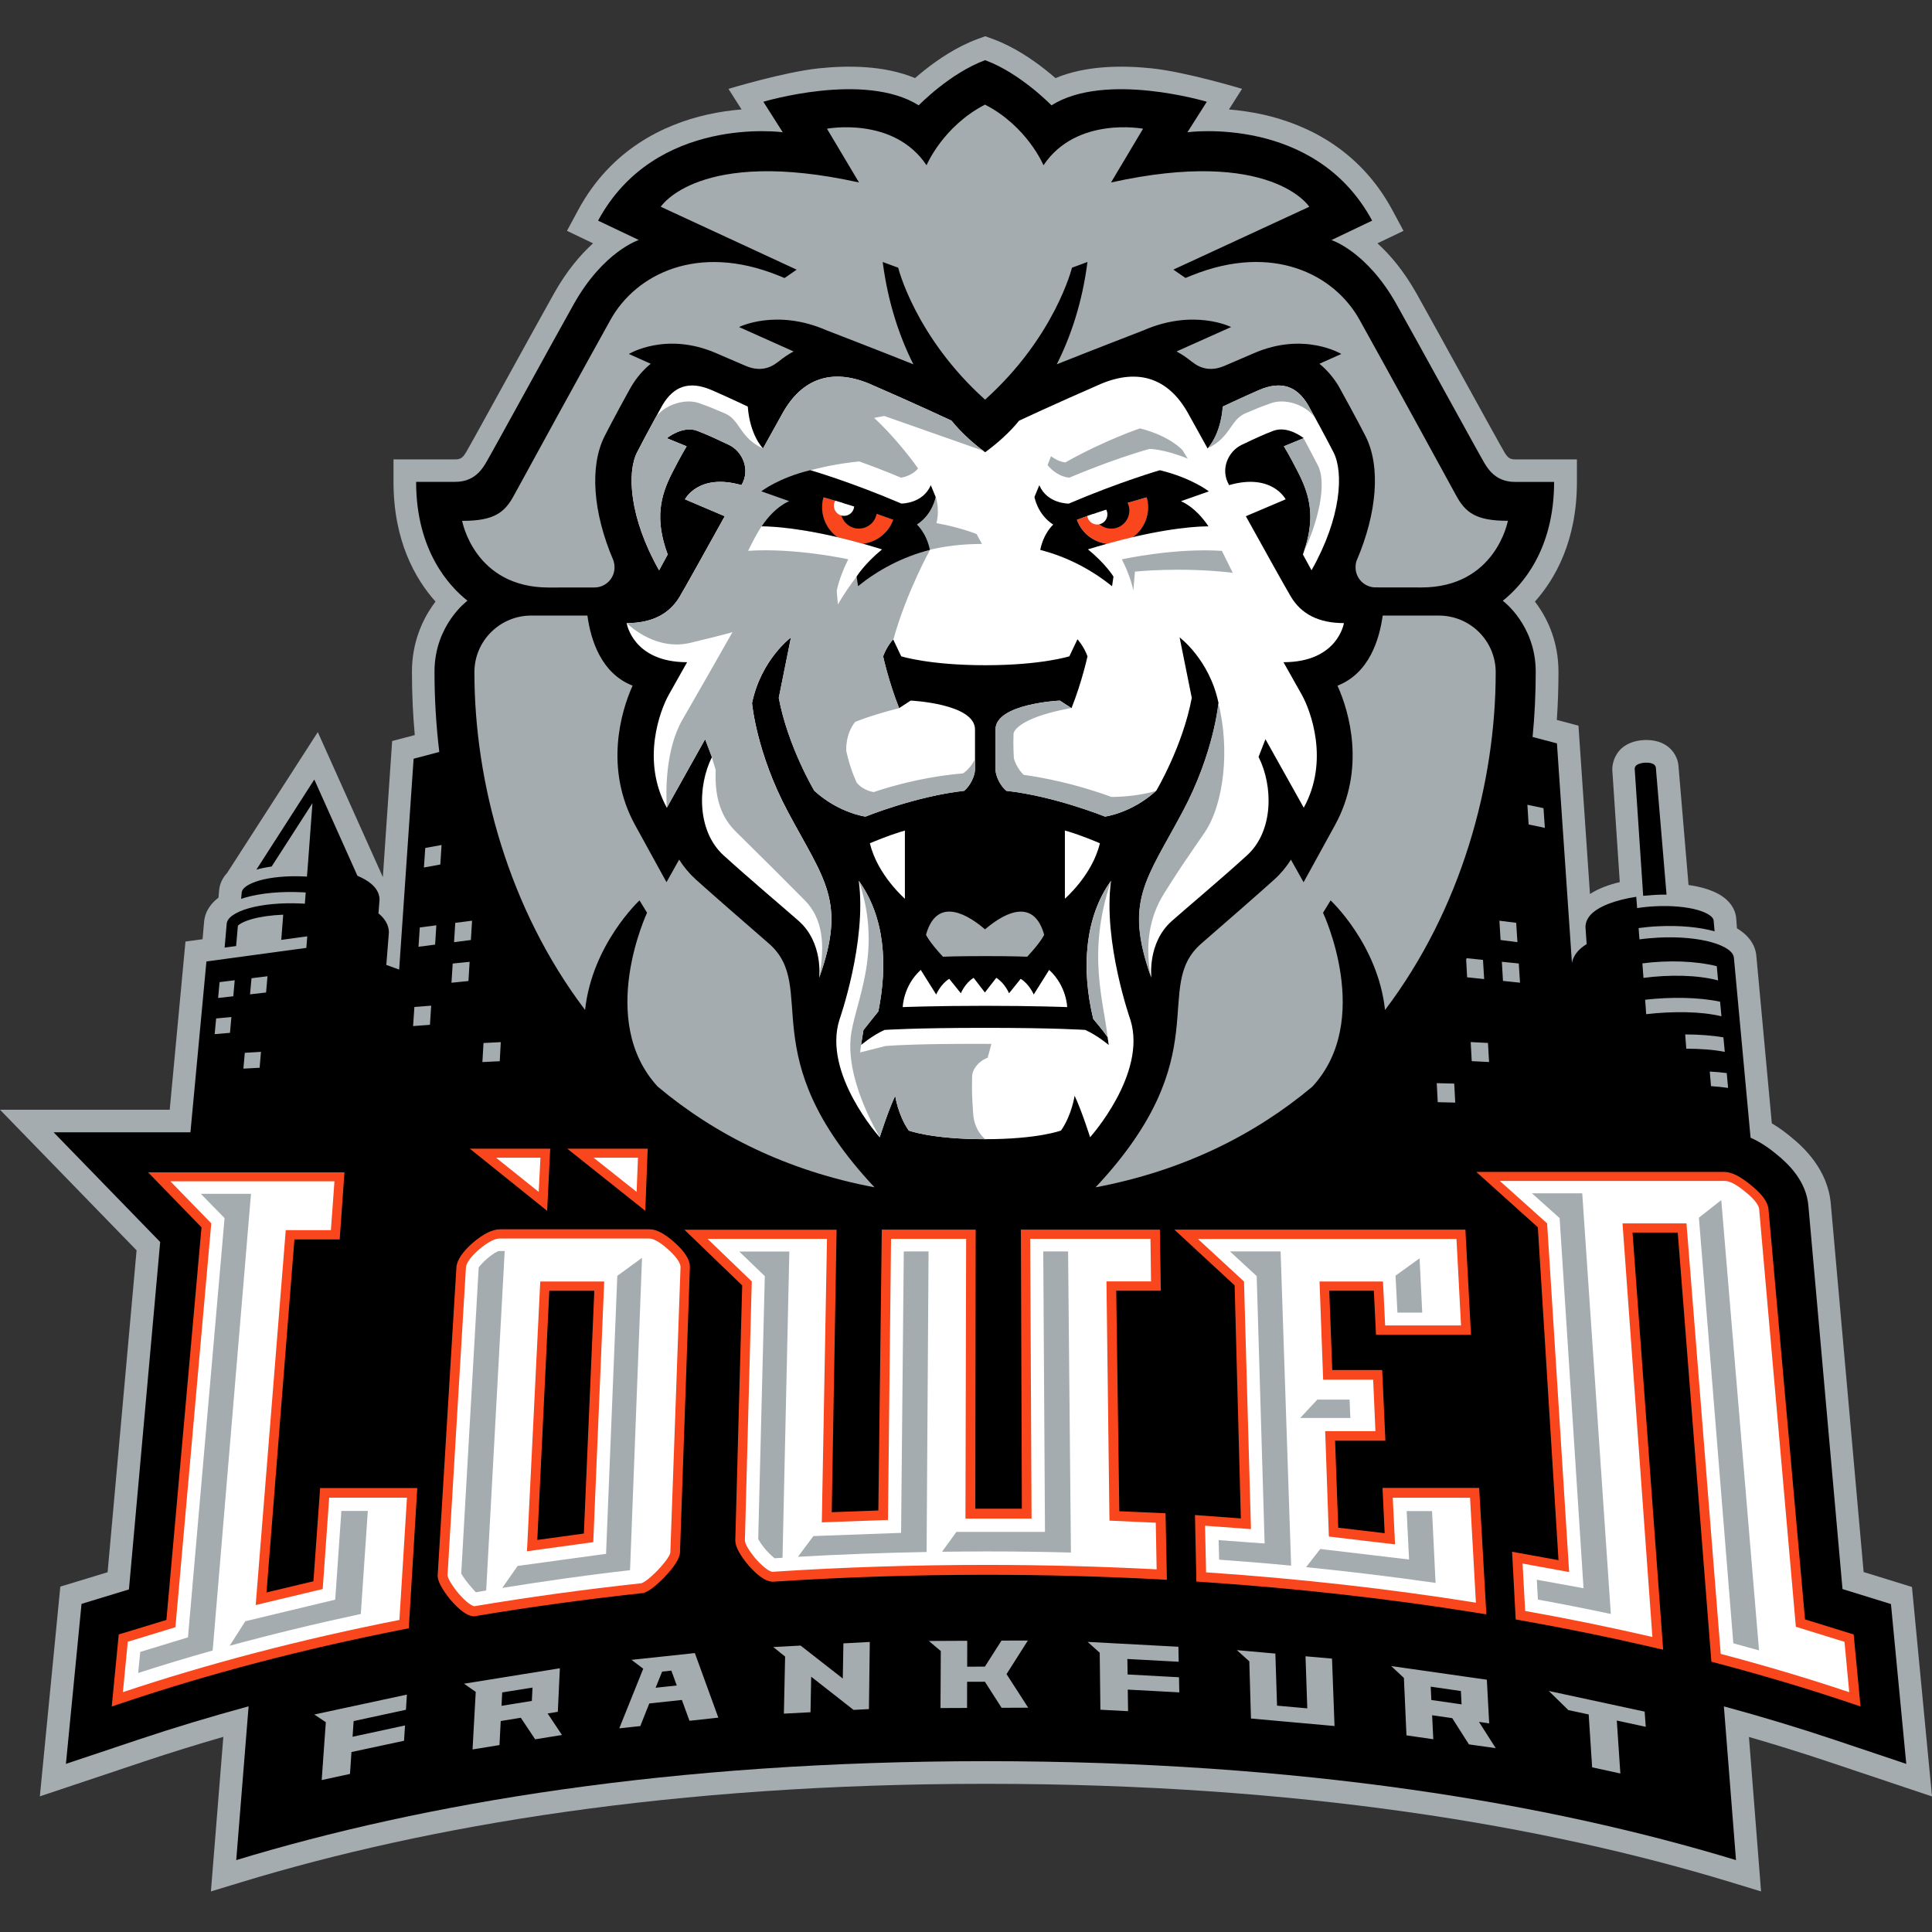
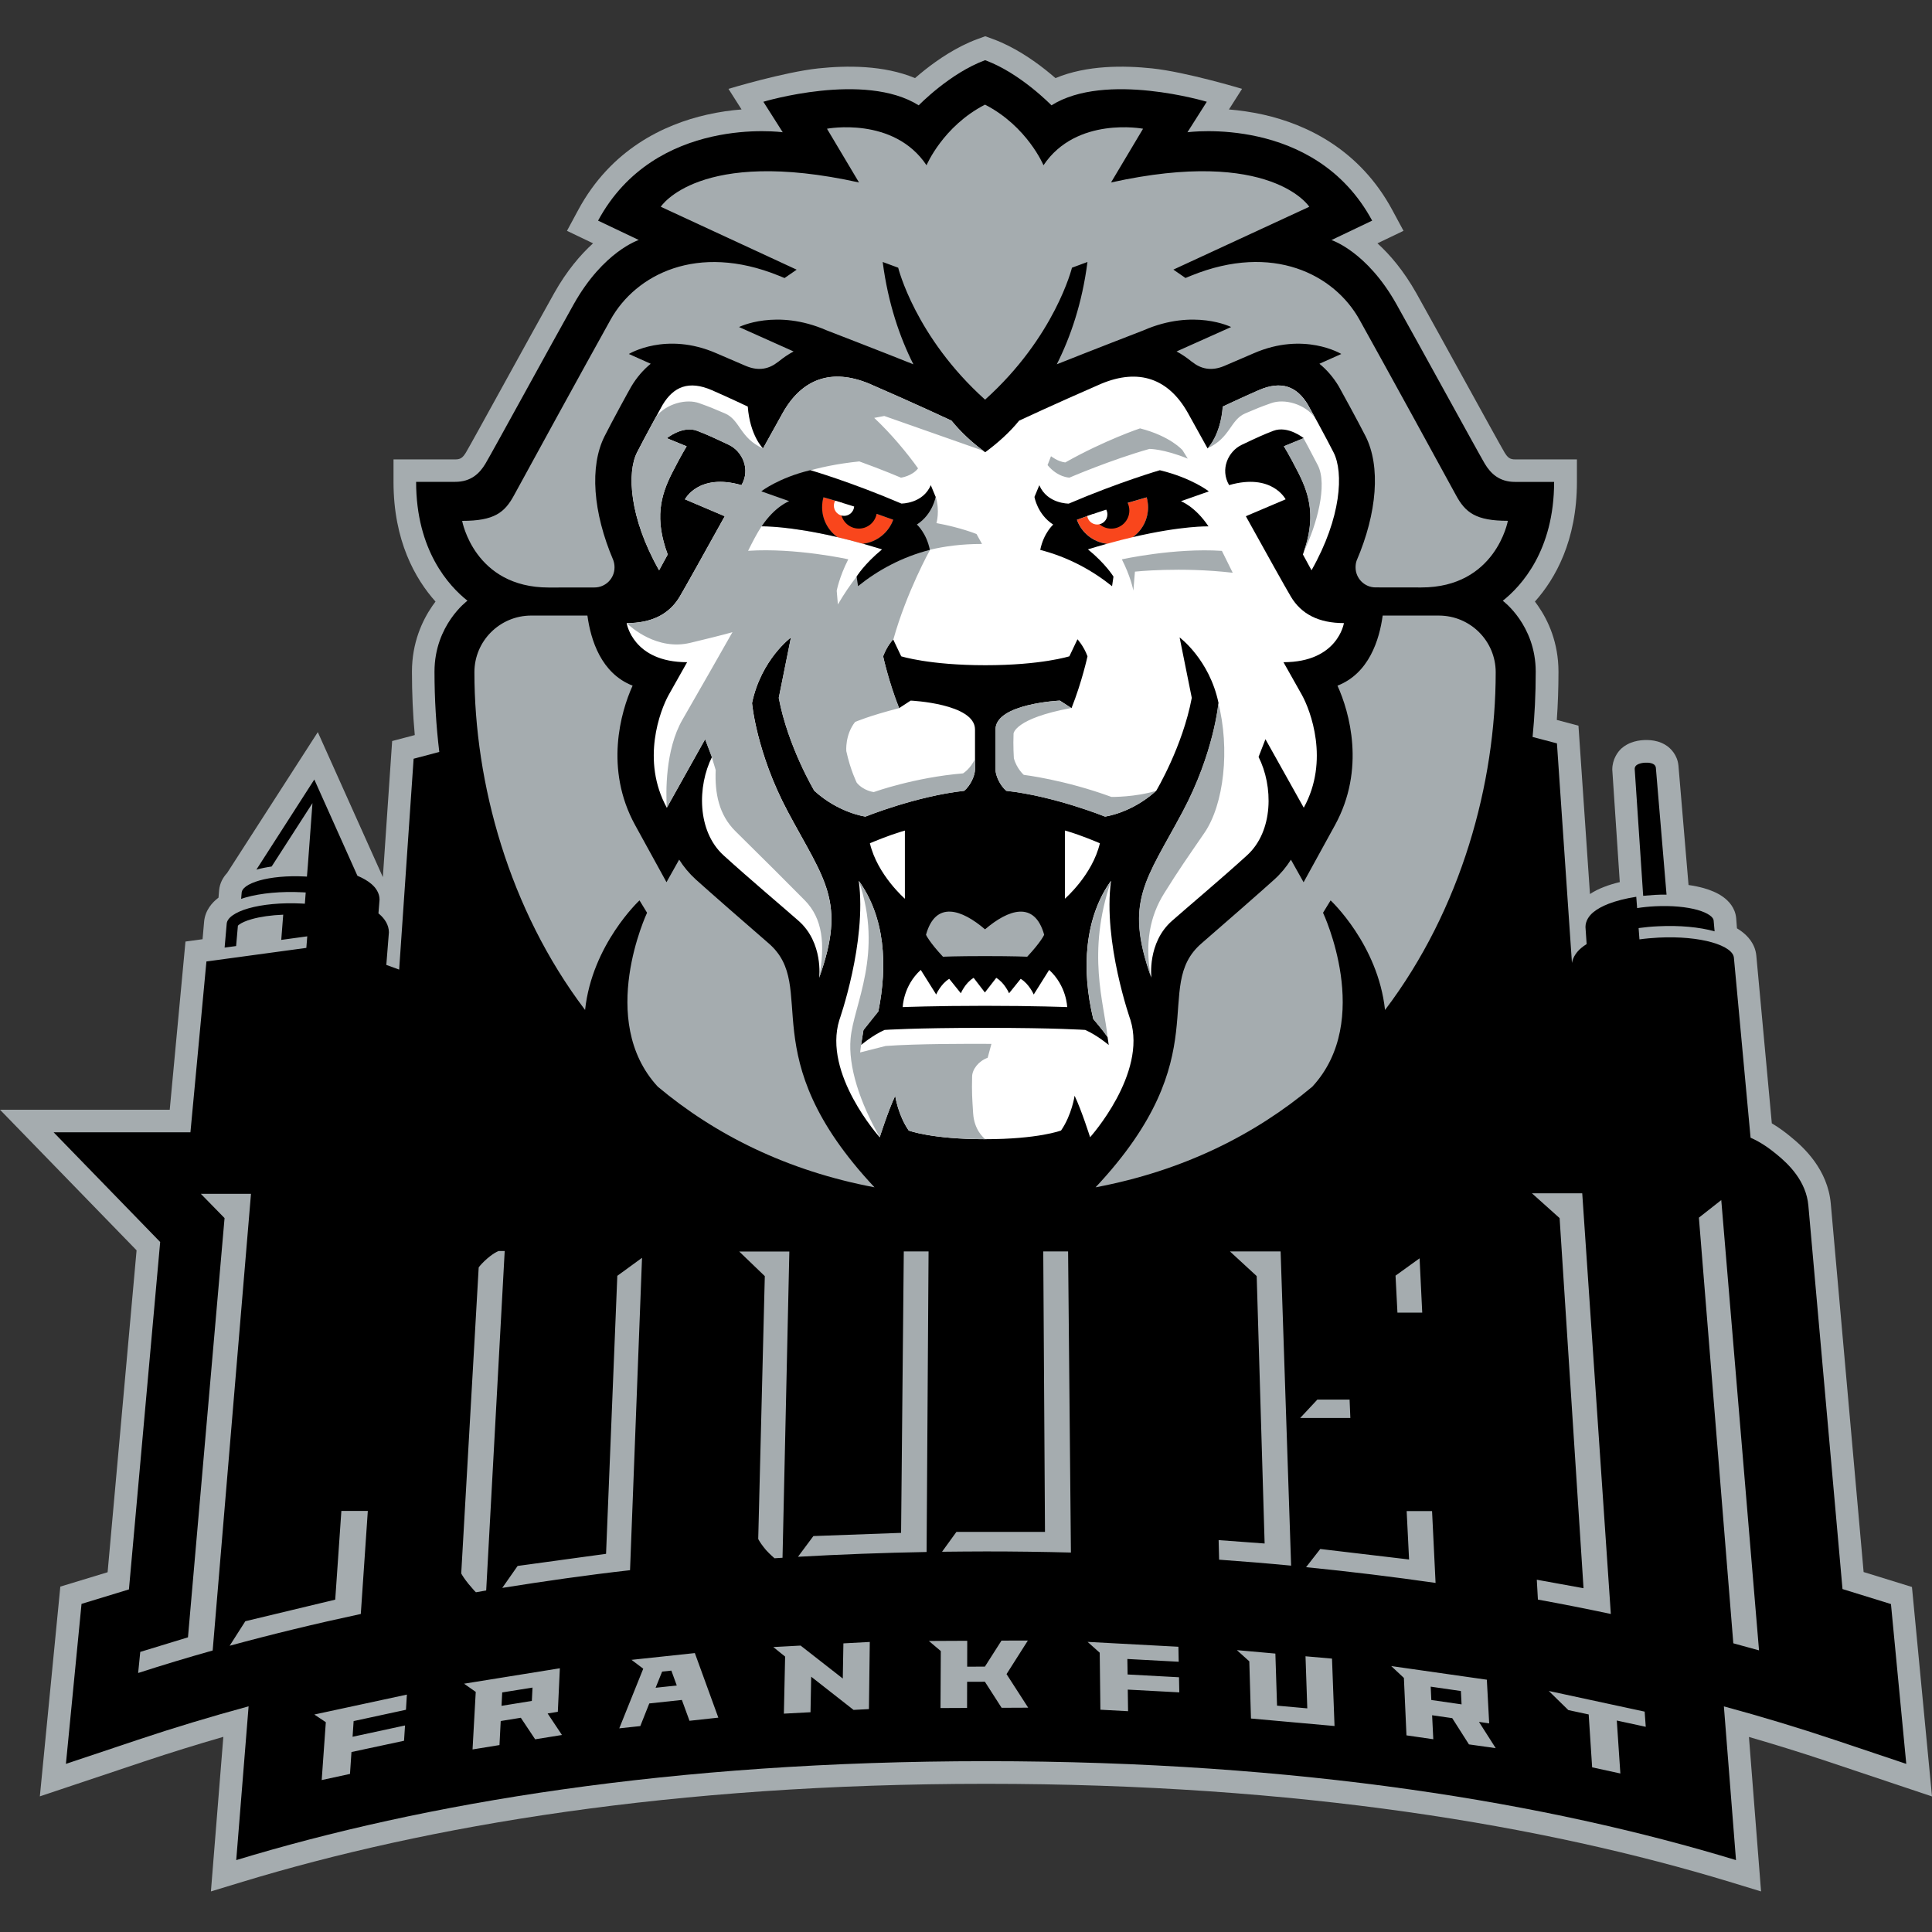
<svg xmlns="http://www.w3.org/2000/svg" fill="none" height="160" viewBox="0 0 160 160" width="160">
  <rect x="0" y="0" width="160" height="160" fill="#333333" stroke="none" />
  <path d="m143.847 76.881c.117.071.234.143.341.224.53.382 1.171 1.044 1.263 2.042l1.283 13.882c.672.397 1.217.825 1.62 1.161 1.018.83 3.014 2.658 3.264 5.495l2.719 30.504 4.003 1.238 1.66 17.345-8.683-2.908c-2.103-.703-4.262-1.375-6.477-2.017l1.003 12.793-2.623-.8c-15.272-4.639-35.581-8.112-61.562-8.112-25.977 0-46.291 3.473-61.563 8.112l-2.628.8 1.029-12.803c-2.22.642-4.385 1.314-6.493 2.017l-8.703 2.913 1.696-17.371 3.916-1.191 2.399-26.659-11.31-11.642h14.055l1.304-13.928 1.416-.194.127-1.451c.086-.952.677-1.604 1.192-1.991l.051-.611c.056-.611.341-1.09.662-1.431l7.511-11.667 5.388 12.008.769-11.27 1.874-.494c-.158-1.716-.234-3.463-.234-5.245 0-2.399.85-4.237 1.696-5.459.086-.122.173-.239.255-.351-1.681-1.879-3.478-5.042-3.478-9.905v-1.869h5.113c.418 0 .616-.122.896-.591.489-.82 5.561-10.088 7.298-13.179 1.044-1.859 2.185-3.188 3.218-4.125l-2.159-1.034.932-1.731c2.704-5.006 7.079-7.079 10.659-7.888 1.029-.234 2.001-.367 2.867-.433l-1.085-1.706s4.604-1.395 7.455-1.696c2.312-.244 5.393-.28 7.995.805.239-.209.514-.438.815-.677 1.08-.856 2.638-1.925 4.359-2.556l.642-.234.642.234c1.721.631 3.28 1.701 4.359 2.556.3.239.575.469.815.677 2.602-1.085 5.678-1.049 7.995-.805 2.847.3 7.456 1.696 7.456 1.696l-1.085 1.706c.866.071 1.838.204 2.867.433 3.575.81 7.954 2.877 10.658 7.888l.932 1.731-2.159 1.034c1.034.937 2.169 2.266 3.219 4.125 1.736 3.091 6.808 12.364 7.297 13.179.28.469.479.591.896.591h5.108v1.869c0 4.863-1.798 8.026-3.478 9.905.086.112.173.229.255.351.85 1.222 1.695 3.055 1.695 5.459 0 1.349-.046 2.679-.137 3.993l1.792.474.953 13.943c.361-.239.758-.433 1.161-.586.397-.158.84-.29 1.308-.402-.32-4.71-.621-9.319-.621-9.319 0-.851.459-1.492.79-1.777.28-.239.565-.372.743-.443.377-.148.764-.209 1.1-.224.331-.015.728.005 1.115.117.189.051.489.158.795.377.275.199.85.718.937 1.625l.835 9.884c.458.066.881.153 1.263.26.56.158 1.125.387 1.594.723.448.321 1.013.896 1.09 1.772z" fill="#a5acaf" />
  <path d="m36.38 62.271c-.26-2.159-.397-4.375-.397-6.646 0-3.875 2.73-5.877 2.73-5.877-1.523-1.202-4.252-4.155-4.252-9.844h3.239c1.288 0 2.006-.677 2.5-1.502.494-.82 5.581-10.124 7.323-13.225 2.46-4.374 5.378-5.301 5.378-5.301l-3.371-1.604c4.736-8.779 15.293-7.318 15.293-7.318l-1.604-2.526s8.382-2.526 12.864.295c0 0 2.597-2.679 5.5-3.738 2.903 1.059 5.495 3.738 5.495 3.738 4.481-2.821 12.864-.295 12.864-.295l-1.604 2.526s10.562-1.461 15.298 7.318l-3.371 1.609s2.923.927 5.378 5.301c1.741 3.101 6.834 12.405 7.323 13.225.494.82 1.212 1.502 2.5 1.502h3.239c0 5.688-2.73 8.637-4.252 9.844 0 0 2.729 1.996 2.729 5.877 0 1.838-.086 3.636-.26 5.403l2.017.53 1.243 18.185c.086-.509.407-.932.753-1.227.138-.117.296-.234.464-.336l-.097-1.411c0-.509.295-.927.626-1.207.336-.285.785-.524 1.284-.718.646-.25 1.431-.448 2.296-.581l.072.937c.473-.076.982-.127 1.512-.153 1.37-.066 2.602.056 3.488.305.443.127.785.28 1.014.443.234.168.31.316.321.423l.081.906c-1.253-.351-2.908-.509-4.69-.418-.55.025-1.09.076-1.604.148l.071.937c.504-.071 1.034-.117 1.584-.148 1.726-.087 3.284.071 4.415.392.57.163 1.024.362 1.334.586.316.224.469.463.489.693l1.38 14.901c.886.387 1.635.942 2.19 1.405.957.779 2.419 2.185 2.597 4.222l2.826 31.752 4.013 1.242 1.268 13.236-5.953-1.996c-2.938-.983-5.994-1.91-9.151-2.766l1.003 12.731c-15.466-4.7-35.958-8.193-62.102-8.193-26.145 0-46.642 3.493-62.102 8.193l1.024-12.736c-3.162.861-6.218 1.783-9.166 2.771l-5.963 1.996 1.293-13.251 3.926-1.197 2.587-28.772-8.825-9.085h11.331l1.324-14.147 8.275-1.125.076-.957-2.154.295.163-2.088c-1.018.041-1.91.173-2.597.367-.509.143-.85.305-1.044.448-.056.041-.092.071-.112.092l-.148 1.691-.952.127.173-1.981c.02-.229.173-.463.489-.688.316-.224.769-.428 1.334-.586 1.136-.321 2.694-.479 4.42-.392l.229.015.071-.932-.255-.015c-1.798-.092-3.463.071-4.721.428-.127.036-.249.076-.372.117l.046-.54c.015-.143.112-.316.367-.499.255-.183.626-.346 1.105-.484.957-.27 2.281-.407 3.753-.331l.178.01.076-.932.382-5.154-3.381 5.25c-.458.066-.886.153-1.263.26l4.797-7.465 3.57 7.97c.453.194.856.418 1.166.688.351.3.667.744.667 1.288l-.092 1.141.087.071c.407.351.779.866.779 1.502l-.214 2.694 1.064.387 1.197-17.462zm99.701 11.916-.703-10.516c0-.138.076-.239.137-.29.062-.051.138-.092.209-.117.143-.056.326-.092.515-.102.188-.01.366.005.514.046.071.02.148.051.214.097.061.046.147.132.163.265l.886 10.521c-.316-.005-.642 0-.973.02-.331.02-.652.046-.962.076z" fill="#000" />
-   <path d="m46.978 95.128h6.661l-.199 5.148zm-8.072 0h6.661l-.255 5.148zm-22.218 6.513-4.425-4.553h16.265l-.397 5.556h-3.748l-2.312 29.236 3.885-.927.555-7.72h8.046l-.703 11.616-.672.132c-8.143 1.609-15.792 3.616-22.809 5.969l-1.12.376.581-5.968 3.947-1.202zm31.665 25.36.866-20.105h-3.728l-.993 20.635zm4.833 4.935c-4.726.514-9.34 1.151-13.821 1.905l-.112.02-.112-.015c-.479-.056-1.095-.504-1.833-1.355-.708-.881-1.1-1.579-1.059-2.062l1.548-25.458c.036-.616.514-1.303 1.349-2.042.861-.733 1.619-1.125 2.266-1.125h12.375c.601 0 1.309.392 2.119 1.13.81.734 1.248 1.401 1.227 2.002l-.82 23.654c-.031.504-.509 1.212-1.329 2.073-.738.748-1.258 1.105-1.604 1.232l-.102.041zm8.28-25.483-4.787-4.613h12.604l-.402 23.394 3.86-.142.285-23.258h7.776l-.031 23.11h3.855l-.082-23.11h11.514l.076 5.057h-3.692l.255 18.262 3.829.168.112 5.51-.856-.046c-4.624-.239-9.335-.367-14.111-.367-5.999 0-11.886.194-17.63.571l-.107.005-.092-.02c-.509-.062-1.131-.53-1.833-1.309-.713-.851-1.12-1.569-1.115-2.088zm40.78-.005-4.99-4.614h24.102l.464 8.703h-7.868l-.178-3.646h-3.692l.249 6.57h4.135l.265 5.851h-4.166l.26 7.206 3.845.453-.178-3.748h8.005l.596 10.47-.952-.153c-7.13-1.141-14.59-1.986-22.3-2.51l-.764-.051-.117-5.51 3.799.28zm35.49 30.173-1.019-.234c-3.407-.79-6.91-1.508-10.506-2.149l-.687-.122-.3-5.607 3.844.697-1.711-27.57-5.097-4.583h20.527c.622 0 1.38.392 2.251 1.12.866.703 1.37 1.36 1.421 1.971l3.025 33.966 4.028 1.248.57 5.963-1.12-.376c-3.391-1.136-6.936-2.19-10.607-3.163l-.627-.168-2.785-35.54h-3.743z" fill="#f9461c" />
  <path d="m136.294 143.007-2.398-.519.295 4.384-2.337-.509-.286-4.38-1.685-.361-1.62-1.584 7.94 1.711zm-102.598-2.668-.076 1.257-4.334.937-.087 1.299 4.344-.937-.082 1.268-4.354.932-.122 1.813-2.343.509.341-4.792-.952-.636zm10.623 3.702-1.187-1.783-1.665.27-.102 1.991-2.231.362.265-4.766-.968-.678 7.934-1.278-.168 3.605-.845.138 1.187 1.782zm-2.729-3.881-.056 1.11 2.511-.407.056-1.105zm10.709-2.699 5.245-.56 1.945 5.347-2.388.26-.631-1.726-2.699.29-.744 1.874-1.742.188 1.986-4.939zm1.996 2.312 1.752-.188-.448-1.232-.764.081zm15.552-3.676 2.185-.118-.071 5.561-1.273.067-3.509-2.75-.056 2.943-2.205.117.102-4.726-.978-.789 2.261-.122 3.493 2.729zm15.277-.235-1.767 2.781 1.793 2.78-2.2.01-1.385-2.159-1.472.005-.005 2.165-2.2.01.025-4.721-.988-.835 3.178-.015-.005 2.144 1.467-.005 1.375-2.155zm12.466.515.025 1.242-4.252-.229.02 1.283 4.257.23.025 1.252-4.268-.229.025 1.788-2.292-.123-.056-4.72-1.003-.897zm10.527.789 2.194.193.209 5.582-6.92-.621-.138-4.736-1.029-.927 3.188.285.138 4.313 2.505.224zm13.535 7.297-1.385-2.174-1.665-.239.097 1.986-2.221-.321-.213-4.756-1.05-.983 7.919 1.13.194 3.616-.846-.122 1.386 2.174zm-3.167-4.781.051 1.105 2.505.361-.056-1.105z" fill="#a5acaf" />
  <path d="m91.088 69.834c-.616 2.623-2.898 4.593-2.898 4.593v-5.647l.295.086c1.075.326 2.139.774 2.602.968zm-19.046 0c.469-.194 1.528-.637 2.602-.963l.295-.087v5.648c0-.005-2.281-1.976-2.898-4.598zm9.523 12.359.942-1.212c.703.423 1.059 1.278 1.059 1.278l.963-1.197c.703.423 1.08 1.298 1.08 1.298l1.278-2.037c1.456 1.334 1.492 3.081 1.492 3.081s-2.623-.107-6.809-.107c-4.191 0-6.809.107-6.809.107s.031-1.752 1.492-3.081l1.278 2.037s.377-.876 1.08-1.298l.963 1.197s.351-.856 1.059-1.278zm.036-27.102c-4.639 0-6.966-.738-6.966-.738l-.672-1.411s-.514.56-.83 1.411c0 0 .453 2.103 1.324 4.293l.962-.626s5.327.244 5.327 2.393v3.31c0 .514-.382 1.344-.896 1.767-3.977.438-8.173 2.134-8.173 2.134s-2.205-.285-4.237-2.139c0 0-2.18-3.651-2.943-7.69l1.008-5.006s-2.47 1.823-3.224 5.434c0 0 .356 4.115 2.974 9.014 3.03 5.678 4.853 7.394 2.587 13.734 0 0 .356-2.893-1.701-4.705-1.304-1.151-4.008-3.422-6.218-5.429-2.21-2.011-2.169-5.744-.957-8.153l-.57-1.467-3.173 5.673c-2.144-3.896-.56-8.061.163-9.355.84-1.502 1.518-2.694 1.518-2.694-4.507 0-5.006-3.239-5.006-3.239 2.083 0 3.534-.744 4.395-2.195.417-.708 2.103-3.723 3.728-6.656l-3.295-1.4s1.12-2.2 4.68-1.176c.769-1.314.066-2.811-1.054-3.341-1.304-.616-1.752-.825-2.612-1.156-1.207-.463-2.516.611-2.516.611l1.64.672s-.469.754-1.212 2.22c-.952 1.874-1.451 3.784-.356 6.737l-.713 1.309c-2.485-4.385-2.663-8.112-1.828-9.757.581-1.146 1.976-3.702 2.119-3.942.906-1.507 2.169-2.052 4.099-1.207 1.411.616 2.954 1.349 2.954 1.349.183 2.414 1.263 3.468 1.263 3.468.769-1.38 1.365-2.47 1.645-2.964 1.584-2.801 4.023-3.702 7.165-2.393 3.886 1.686 6.798 3.055 6.798 3.055.784.973 1.772 1.869 2.791 2.618 1.018-.749 2.027-1.645 2.811-2.618 0 0 2.913-1.365 6.798-3.055 3.142-1.309 5.581-.407 7.165 2.393.28.499.876 1.584 1.644 2.964 0 0 1.08-1.054 1.263-3.468 0 0 1.548-.733 2.954-1.349 1.93-.845 3.198-.3 4.099 1.207.143.239 1.538 2.796 2.119 3.942.835 1.645.657 5.373-1.828 9.757l-.713-1.309c1.095-2.959.59-4.863-.357-6.737-.743-1.467-1.212-2.22-1.212-2.22l1.64-.672s-1.309-1.069-2.516-.611c-.865.331-1.308.54-2.612 1.156-1.125.53-1.823 2.027-1.054 3.341 3.559-1.024 4.68 1.176 4.68 1.176l-3.295 1.4c1.619 2.928 3.305 5.948 3.728 6.656.86 1.451 2.312 2.195 4.394 2.195 0 0-.494 3.239-5.005 3.239 0 0 .677 1.192 1.517 2.694.723 1.294 2.307 5.459.163 9.355l-3.173-5.673-.57 1.467c1.217 2.409 1.253 6.141-.957 8.153s-4.915 4.278-6.218 5.429c-2.057 1.813-1.701 4.705-1.701 4.705-2.266-6.34-.443-8.051 2.587-13.734 2.612-4.899 2.974-9.014 2.974-9.014-.754-3.611-3.224-5.434-3.224-5.434l1.008 5.006c-.759 4.038-2.943 7.69-2.943 7.69-2.032 1.854-4.237 2.139-4.237 2.139s-4.196-1.696-8.173-2.134c-.514-.423-.896-1.253-.896-1.767v-3.31c0-2.149 5.327-2.393 5.327-2.393l.962.626c.871-2.195 1.324-4.293 1.324-4.293-.311-.85-.83-1.411-.83-1.411l-.672 1.411c-.01 0-2.317.738-6.956.738zm-.036 39.253c-4.42 0-6.309-.718-6.309-.718-.901-1.304-1.12-2.877-1.12-2.877-.581 1.217-1.283 3.437-1.283 3.437s-4.726-5.255-3.341-9.716c0 0 2.281-6.452 1.609-11.524 2.18 3.025 2.393 7.002 1.619 10.816 0 0-.749.927-1.232 1.543l-.199 1.238s.932-.794 1.945-1.248c0 0 2.373-.173 8.311-.173 5.938 0 8.311.173 8.311.173 1.013.453 1.945 1.248 1.945 1.248l-.097-.657c-.382-.56-1.187-1.502-1.187-1.502-1.003-4.145-.708-8.418 1.472-11.443-.677 5.072 1.609 11.524 1.609 11.524 1.385 4.461-3.341 9.716-3.341 9.716s-.703-2.225-1.283-3.437c0 0-.224 1.574-1.12 2.877 0 .005-1.889.723-6.31.723z" fill="#fff" />
  <path d="m92.016 72.95c-2.052 5.973-.57 10.124-.295 12.925-.387-.56-1.176-1.487-1.176-1.487-1.003-4.145-.708-8.418 1.472-11.443zm-21.572 13.047c.249-2.806 2.755-7.002.677-13.052 2.179 3.025 2.393 7.002 1.619 10.816 0 0-.749.927-1.232 1.543l-.199 1.238-.076.616 2.113-.535c2.618-.189 6.783-.183 8.759-.173l-.311 1.151c-.759.275-1.278.957-1.288 1.558-.031 1.38.005 1.757.086 3.05.087 1.355.851 2.011 1.008 2.134-4.456 0-6.34-.718-6.34-.718-.901-1.304-1.12-2.877-1.12-2.877-.581 1.217-1.283 3.437-1.283 3.437-1.655-2.913-2.623-5.851-2.414-8.189zm35.876-49.04 1.62-.667c.025 0 .555 1.008 1.191 2.231.841 1.614-.091 4.986-1.161 7.17.988-2.831.489-4.685-.438-6.513-.743-1.467-1.212-2.22-1.212-2.22zm-3.188-2.724c-1.257.535-1.222 2.012-3.116 2.888.142-.153 1.074-1.222 1.242-3.448 0 0 1.549-.733 2.954-1.349 1.93-.845 3.198-.3 4.1 1.207.056.092.285.504.58 1.049-.835-1.125-2.521-1.594-3.636-1.187-.983.351-1.029.377-2.124.84zm-15.369 23.792.942.611c-4.67.861-4.766 2.108-4.766 2.108-.046 1.008.025 2.052.025 2.052.234.866.82 1.375.82 1.375s3.386.402 7.262 1.828c0 0 1.986.025 3.697-.509-2.032 1.854-4.237 2.139-4.237 2.139s-4.196-1.696-8.173-2.134c-.514-.423-.896-1.253-.896-1.767v-3.31c0-2.149 5.327-2.393 5.327-2.393zm.458-19.728c3.305-1.859 6.192-2.821 6.192-2.821 2.526.647 3.519 1.808 3.519 1.808l.433.698c-2.006-.815-3.173-.805-3.173-.805-3.208.906-6.625 2.378-6.625 2.378s-.968-.01-1.813-1.039l.285-.733c.005 0 .565.448 1.181.514zm5.77 9.044-.132 1.569c-.025-.143-.249-1.212-.952-2.587 0 0 4.324-.962 8.285-.703.352.698.698 1.4.897 1.813-4.349-.504-8.098-.092-8.098-.092zm6.905 10.893-.02-.107c1.008 3.906.483 8.494-1.131 10.847-1.502 2.19-2.052 2.954-3.336 5.011-1.187 1.899-1.604 4.135-1.11 6.875-2.205-6.248-.387-7.975 2.628-13.622 2.612-4.889 2.969-9.004 2.969-9.004zm-21.144 5.816s.636-.392.988-1.202v.881c0 .514-.382 1.344-.896 1.767-3.977.438-8.173 2.134-8.173 2.134s-2.205-.285-4.237-2.139c0 0-2.179-3.651-2.943-7.69l1.008-5.006s-2.47 1.823-3.224 5.434c0 0 .356 4.115 2.974 9.014 3.03 5.678 4.853 7.394 2.587 13.734.514-2.796.3-4.909-1.197-6.427-1.36-1.38-3.422-3.432-5.734-5.714-1.375-1.36-1.716-3.152-1.635-5.067l-.321-1.054-.555-1.492-3.173 5.673c-.076-1.238-.143-4.802 1.299-7.298 1.37-2.368 3.356-5.867 4.14-7.247 0 0-.458.158-3.494.886-2.755.662-4.935-1.309-5.266-1.63 2.083 0 3.534-.744 4.395-2.195.418-.708 2.103-3.723 3.728-6.656l-3.295-1.4s1.12-2.2 4.68-1.176c.769-1.314.066-2.811-1.054-3.341-1.304-.616-1.752-.825-2.612-1.156-1.207-.463-2.516.611-2.516.611l1.64.672s-.469.754-1.212 2.22c-.952 1.874-1.451 3.784-.356 6.737l-.713 1.309c-2.485-4.385-2.663-8.112-1.828-9.757.377-.738 1.09-2.073 1.589-2.984.856-1.059 2.48-1.492 3.565-1.1.988.356 1.034.382 2.124.845 1.263.535 1.222 2.032 3.152 2.903.769-1.38 1.365-2.465 1.65-2.964 1.584-2.801 4.023-3.702 7.165-2.393 3.885 1.686 6.798 3.055 6.798 3.055.744.922 1.66 1.772 2.618 2.49l-8.184-2.877-.835.158c1.416 1.324 2.745 2.938 3.631 4.181-.504.652-1.416.769-1.416.769s-1.497-.642-3.448-1.345c-1.854.189-3.356.519-4.548.881-2.424.738 0 1.329 0 1.329l.652-.346 6.936 2.383 1.905-.127.377-.647.998-.57c.372 1.187.066 2.205.066 2.205 2.037.372 3.32.906 3.32.906l.453.82c-1.655 0-3.076.188-4.298.479 0 0-1.956 3.514-3.045 7.44-.01-.025-.53.535-.84 1.385 0 0 .453 2.103 1.324 4.293-2.526.647-3.651 1.146-3.651 1.146-.845 1.069-.728 2.414-.728 2.414.341 1.574.866 2.618.866 2.618.565.682 1.411.774 1.411.774s3.351-1.212 7.389-1.548zm-16.688-20.456c-.402.616-.754 1.304-1.11 2.022 3.967-.26 8.296.703 8.296.703-.754 1.482-.957 2.607-.957 2.607l.097 1.131c.525-.896 1.049-1.66 1.558-2.312.076-.122.728-1.12 2.103-2.246-6.447-2.006-9.976-1.905-9.986-1.905zm9.36 54.734c-7.257-1.37-13.205-4.359-17.951-8.336-5.082-5.505-.886-14.402-.886-14.402l-.626-1.024s-3.926 3.646-4.507 9.075c-6.315-8.341-9.166-18.781-9.166-27.968 0-2.597 2.113-4.695 4.71-4.695h3.585 1.064c.275 2.027 1.141 4.792 3.743 5.805-.988 2.169-2.342 6.91.209 11.55l2.597 4.726 1.049-1.869c.372.591.83 1.146 1.385 1.65.8.728 4.568 4.028 6.019 5.276 4.232 3.651-1.502 9.253 8.774 20.212zm38.341-41.544c2.602-1.013 3.468-3.784 3.743-5.805h1.064 3.585c2.598 0 4.711 2.098 4.711 4.695 0 9.192-2.847 19.626-9.166 27.968-.586-5.434-4.507-9.075-4.507-9.075l-.627 1.024s4.202 8.896-.886 14.402c-4.746 3.977-10.689 6.966-17.951 8.336 10.282-10.959 4.548-16.561 8.779-20.207 1.451-1.248 5.214-4.548 6.014-5.276.555-.504 1.013-1.059 1.385-1.65l1.049 1.869 2.597-4.726c2.552-4.644 1.197-9.386.209-11.555zm1.497-9.798c0-.194.026-.382.087-.555 1.701-3.957 2.006-7.812.738-10.312-.611-1.202-2.072-3.875-2.22-4.13-.443-.738-.998-1.38-1.599-1.864l1.813-.81s-3.081-1.879-7.257-.056c0 0-1.283.545-2.19.942l-.107.046-.142.061c-1.09.458-1.951.224-2.638-.321l-.087-.061c-.387-.316-.794-.591-1.222-.82l4.517-2.022s-3.081-1.553-7.257.275c0 0-4.624 1.788-7.18 2.811 1.131-2.246 2.103-5.052 2.541-8.474l-1.283.474s-1.405 5.724-7.196 10.928c-5.79-5.205-7.196-10.928-7.196-10.928l-1.283-.474c.443 3.422 1.411 6.228 2.541 8.474-2.551-1.024-7.18-2.811-7.18-2.811-4.176-1.828-7.257-.275-7.257-.275l4.517 2.022c-.428.229-.835.504-1.222.82l-.087.061c-.693.545-1.548.779-2.638.321l-.143-.061-.107-.046c-.912-.397-2.19-.942-2.19-.942-4.176-1.828-7.257.056-7.257.056l1.813.81c-.601.484-1.156 1.125-1.599 1.864-.153.249-1.614 2.928-2.22 4.13-1.263 2.495-.968 6.325.718 10.271.076.219.102.402.102.601 0 .917-.744 1.66-1.66 1.66l-3.784.005c-6.177 0-7.175-5.52-7.175-5.52 2.648 0 3.519-.672 4.308-2.139.856-1.584 5.902-10.786 7.985-14.524 2.083-3.738 7.175-6.376 13.908-3.651l.499.204 1.003-.693-11.254-5.21s3.152-4.95 16.418-2.011l-2.653-4.451s5.52-1.054 8.245 3.025c0 0 1.349-3.224 4.843-5.021 3.498 1.798 4.843 5.021 4.843 5.021 2.724-4.079 8.245-3.025 8.245-3.025l-2.653 4.451c13.265-2.938 16.419 2.011 16.419 2.011l-11.255 5.205 1.003.693.499-.204c6.732-2.724 11.824-.086 13.907 3.651 2.083 3.738 7.13 12.94 7.985 14.524.789 1.467 1.66 2.139 4.308 2.139 0 0-.998 5.52-7.175 5.52l-3.784-.005c-.911 0-1.655-.744-1.655-1.66zm-30.687 29.979c1.925-1.645 4.099-2.414 4.899.448 0 0-.249.581-1.405 1.818 0 0-1.034-.051-3.488-.051-2.455 0-3.488.051-3.488.051-1.156-1.237-1.405-1.818-1.405-1.818.794-2.862 2.964-2.098 4.889-.448z" fill="#a5acaf" />
  <path d="m68.076 42.018c0-.285.041-.565.112-.83 2.536.713 4.527 1.395 5.78 1.854-.382 1.064-1.339 1.849-2.495 1.986-.759-.214-1.472-.392-2.134-.55-.764-.545-1.263-1.446-1.263-2.46zm27.005 0c0 1.013-.499 1.915-1.263 2.465-.662.153-1.375.336-2.134.55-1.156-.138-2.113-.927-2.495-1.986 1.253-.458 3.244-1.146 5.78-1.854.071.26.112.535.112.825z" fill="#f9461c" />
  <path d="m73.056 45.497c-.55-.168-1.075-.326-1.579-.469 1.156-.138 2.113-.927 2.495-1.986-.387-.143-.85-.305-1.375-.489-.127.698-.738 1.222-1.472 1.222-.825 0-1.497-.672-1.497-1.497 0-.229.051-.443.143-.637-.499-.148-1.024-.306-1.574-.458-.076.265-.112.54-.112.83 0 1.013.499 1.915 1.263 2.465-4.079-.952-6.269-.891-6.269-.891 1.1-1.655 2.281-2.083 2.281-2.083l-2.312-.815s1.421-1.115 4.059-1.752c0 0 3.325.963 7.542 2.765 0 0 1.782.02 2.434-1.523l.402.968s-.234 1.441-1.553 2.292c0 0 .794.698 1.075 2.098-2.337.601-4.324 1.696-5.948 3.005l-.117-.794c0 .005.642-1.049 2.113-2.251zm17.044 0c1.472 1.197 2.113 2.256 2.113 2.256l-.117.794c-1.63-1.304-3.611-2.404-5.948-3.005.28-1.4 1.075-2.098 1.075-2.098-1.319-.85-1.553-2.292-1.553-2.292l.402-.968c.657 1.548 2.439 1.523 2.439 1.523 4.217-1.803 7.542-2.765 7.542-2.765 2.643.637 4.059 1.752 4.059 1.752l-2.312.815s1.181.428 2.282 2.083c0 0-2.19-.066-6.269.891.764-.55 1.263-1.451 1.263-2.465 0-.285-.041-.565-.112-.83-.55.153-1.08.311-1.579.458.092.194.143.407.143.636 0 .825-.672 1.497-1.497 1.497-.733 0-1.344-.53-1.472-1.222-.524.178-.988.346-1.375.489.382 1.064 1.339 1.849 2.495 1.986-.504.138-1.029.295-1.579.463z" fill="#000" />
  <path d="m91.613 42.207c.061.117.097.25.097.392 0 .463-.377.84-.84.84-.418 0-.764-.3-.83-.703.463-.163.988-.341 1.574-.53zm-22.448-.738c.555.163 1.08.321 1.574.479-.036.433-.397.774-.84.774-.463 0-.84-.377-.84-.84 0-.153.036-.29.107-.412z" fill="#fff" />
-   <path d="m99.883 130.215-.087-3.86 3.804.28-.576-20.508-3.819-3.524h21.414l.377 7.166h-6.284l-.179-3.642h-5.255l.3 8.128h4.141l.188 4.267h-4.161l.306 8.729 5.48.647-.189-3.86h6.401l.484 8.687c-7.145-1.14-14.62-1.991-22.346-2.51zm42.619 6.752-2.836-35.652h-5.296l2.474 34.252c-3.417-.789-6.93-1.513-10.536-2.154l-.214-3.926 3.855.702-1.823-28.874-3.916-3.514h18.654c.31 0 .86.219 1.701.922.84.677 1.1 1.151 1.12 1.416l3.04 34.583 4.028 1.247.392 4.171c-3.401-1.141-6.956-2.2-10.643-3.173zm-93.345-41.091h3.677l-.112 2.831zm-8.077 0h3.677l-.143 2.831zm-30.901 44.259.402-4.171 3.947-1.207 2.969-33.447-3.386-3.478h13.587l-.295 4.043h-3.738l-2.49 31.049 5.551-1.329.535-7.563h6.442l-.626 10.124c-8.173 1.615-15.853 3.626-22.896 5.979zm39.859-34.008h-5.296l-1.1 22.341 5.49-.754zm4.38 23.966c-.713.723-1.12.962-1.288 1.023-4.736.514-9.365 1.151-13.851 1.905-.158-.021-.591-.235-1.334-1.09-.749-.922-.891-1.385-.881-1.492l1.523-25.468c.015-.285.265-.774 1.069-1.481.82-.703 1.38-.922 1.721-.922h12.39c.285 0 .81.214 1.604.937s.993 1.191.988 1.436l-.845 23.644c-.015.138-.239.611-1.095 1.508zm9.548.076c-.143 0-.576-.189-1.355-1.044-.728-.866-.922-1.355-.922-1.548l.57-21.455-3.662-3.524h9.89l-.428 23.477 5.479-.199.255-23.278h6.218l-.056 23.161h5.474l-.112-23.161h9.961l.046 3.524h-3.692l.249 19.81 3.835.173.071 3.86c-4.629-.239-9.35-.366-14.137-.366-6.009 0-11.906.193-17.661.57z" fill="#fff" />
  <g fill="#a5acaf">
-     <path d="m121.47 79.356 1.345.138.097 1.589-1.411-.148-.081-1.487zm21.256 6.554.112 1.202c-.906-.183-2.021-.26-3.187-.265l-.092-1.181c1.136.005 2.23.082 3.167.244zm.387 4.186c-.412-.061-.891-.112-1.415-.148l-.102-1.207c.509.03.983.071 1.405.127zm-.55-5.928c-1.655-.418-4.073-.428-6.233-.178l-.086-1.197c2.123-.239 4.43-.214 6.207.163zm-6.457-3.183-.091-1.202c2.108-.275 4.389-.209 6.161.234l.107 1.176c-1.721-.458-4.012-.489-6.177-.209zm-17.121 8.718 1.447.036.086 1.574-1.451-.036zm7.507-23.054 1.334.28.112 1.63-1.344-.28zm-2.317 9.599 1.39.178.102 1.599-1.396-.178zm.203 3.402 1.401.143.102 1.589-1.411-.148zm-2.582 6.651 1.431.071.092 1.579-1.436-.071zm-81.846 1.655.092-1.579 1.431-.071-.086 1.579zm-4.843-16.113.112-1.619 1.349-.244-.102 1.614zm2.495 6.182.102-1.599 1.39-.178-.097 1.599zm-2.943.382.107-1.599 1.37-.178-.102 1.599zm2.73 2.979.102-1.589 1.401-.143-.097 1.589zm-3.178 3.59.107-1.584 1.39-.107-.102 1.584zm-14.773-3.794-.117 1.324-1.258.143.122-1.314zm-.275 3.045-.117 1.309-1.268.107.122-1.299zm2.45 2.882-.112 1.319-1.344.071.117-1.309zm.54-6.259-.117 1.344-1.329.153.122-1.334z" />
    <path d="m133.402 133.662c-1.981-.422-3.997-.82-6.039-1.191l-.092-1.645 3.87.703-1.981-30.652-2.291-2.052h4.165zm9.146-34.277 3.127 37.292c-.703-.199-1.416-.392-2.129-.586l-2.851-35.25zm-92.357 29.297.932-23.023 2.047-1.492-.993 25.87c-3.575.402-7.13.916-10.582 1.466l1.273-1.818zm27.825-.173 1.192-1.645h7.333l-.143-23.227h2.057l.234 24.938c-2.322-.061-4.665-.092-7.028-.092-1.222.005-2.434.01-3.646.026zm31.079-12.599h2.673l.062 1.523h-4.156zm-97.48 20.894 3.952-1.207 3.03-34.72-1.966-2.011h4.155l-3.173 37.821c-2.103.591-4.16 1.212-6.172 1.864zm7.404-.509 1.298-2.032 7.445-1.787.509-7.349h2.19l-.581 8.535c-3.738.8-7.364 1.681-10.862 2.633zm20.395-4.43c-.138-.123-.316-.352-.616-.693-.336-.417-.514-.703-.601-.866l1.446-25.34c.092-.142.341-.417.693-.728.356-.305.621-.473.794-.56.087-.046.148-.066.178-.076h.489l-1.533 28.115zm24.729-2.816c-.112-.102-.351-.296-.698-.673-.326-.387-.509-.662-.601-.83l-.051-.096.545-21.766-2.118-2.037h4.15l-.565 25.361zm12.594-.52c-3.595.066-7.15.199-10.653.397l1.278-1.716 7.262-.265.224-23.308h2.052zm24.184-.983 3.81.28-.657-22.147-2.216-2.042h4.197l.87 26.023c-1.97-.189-3.956-.352-5.963-.494zm16.643-23.338.219 4.496h-2.053l-.158-3.06zm-8.225 24.072 7.354.87-.199-4.007h2.103l.291 5.948c-3.504-.504-7.084-.942-10.725-1.304z" />
  </g>
</svg>